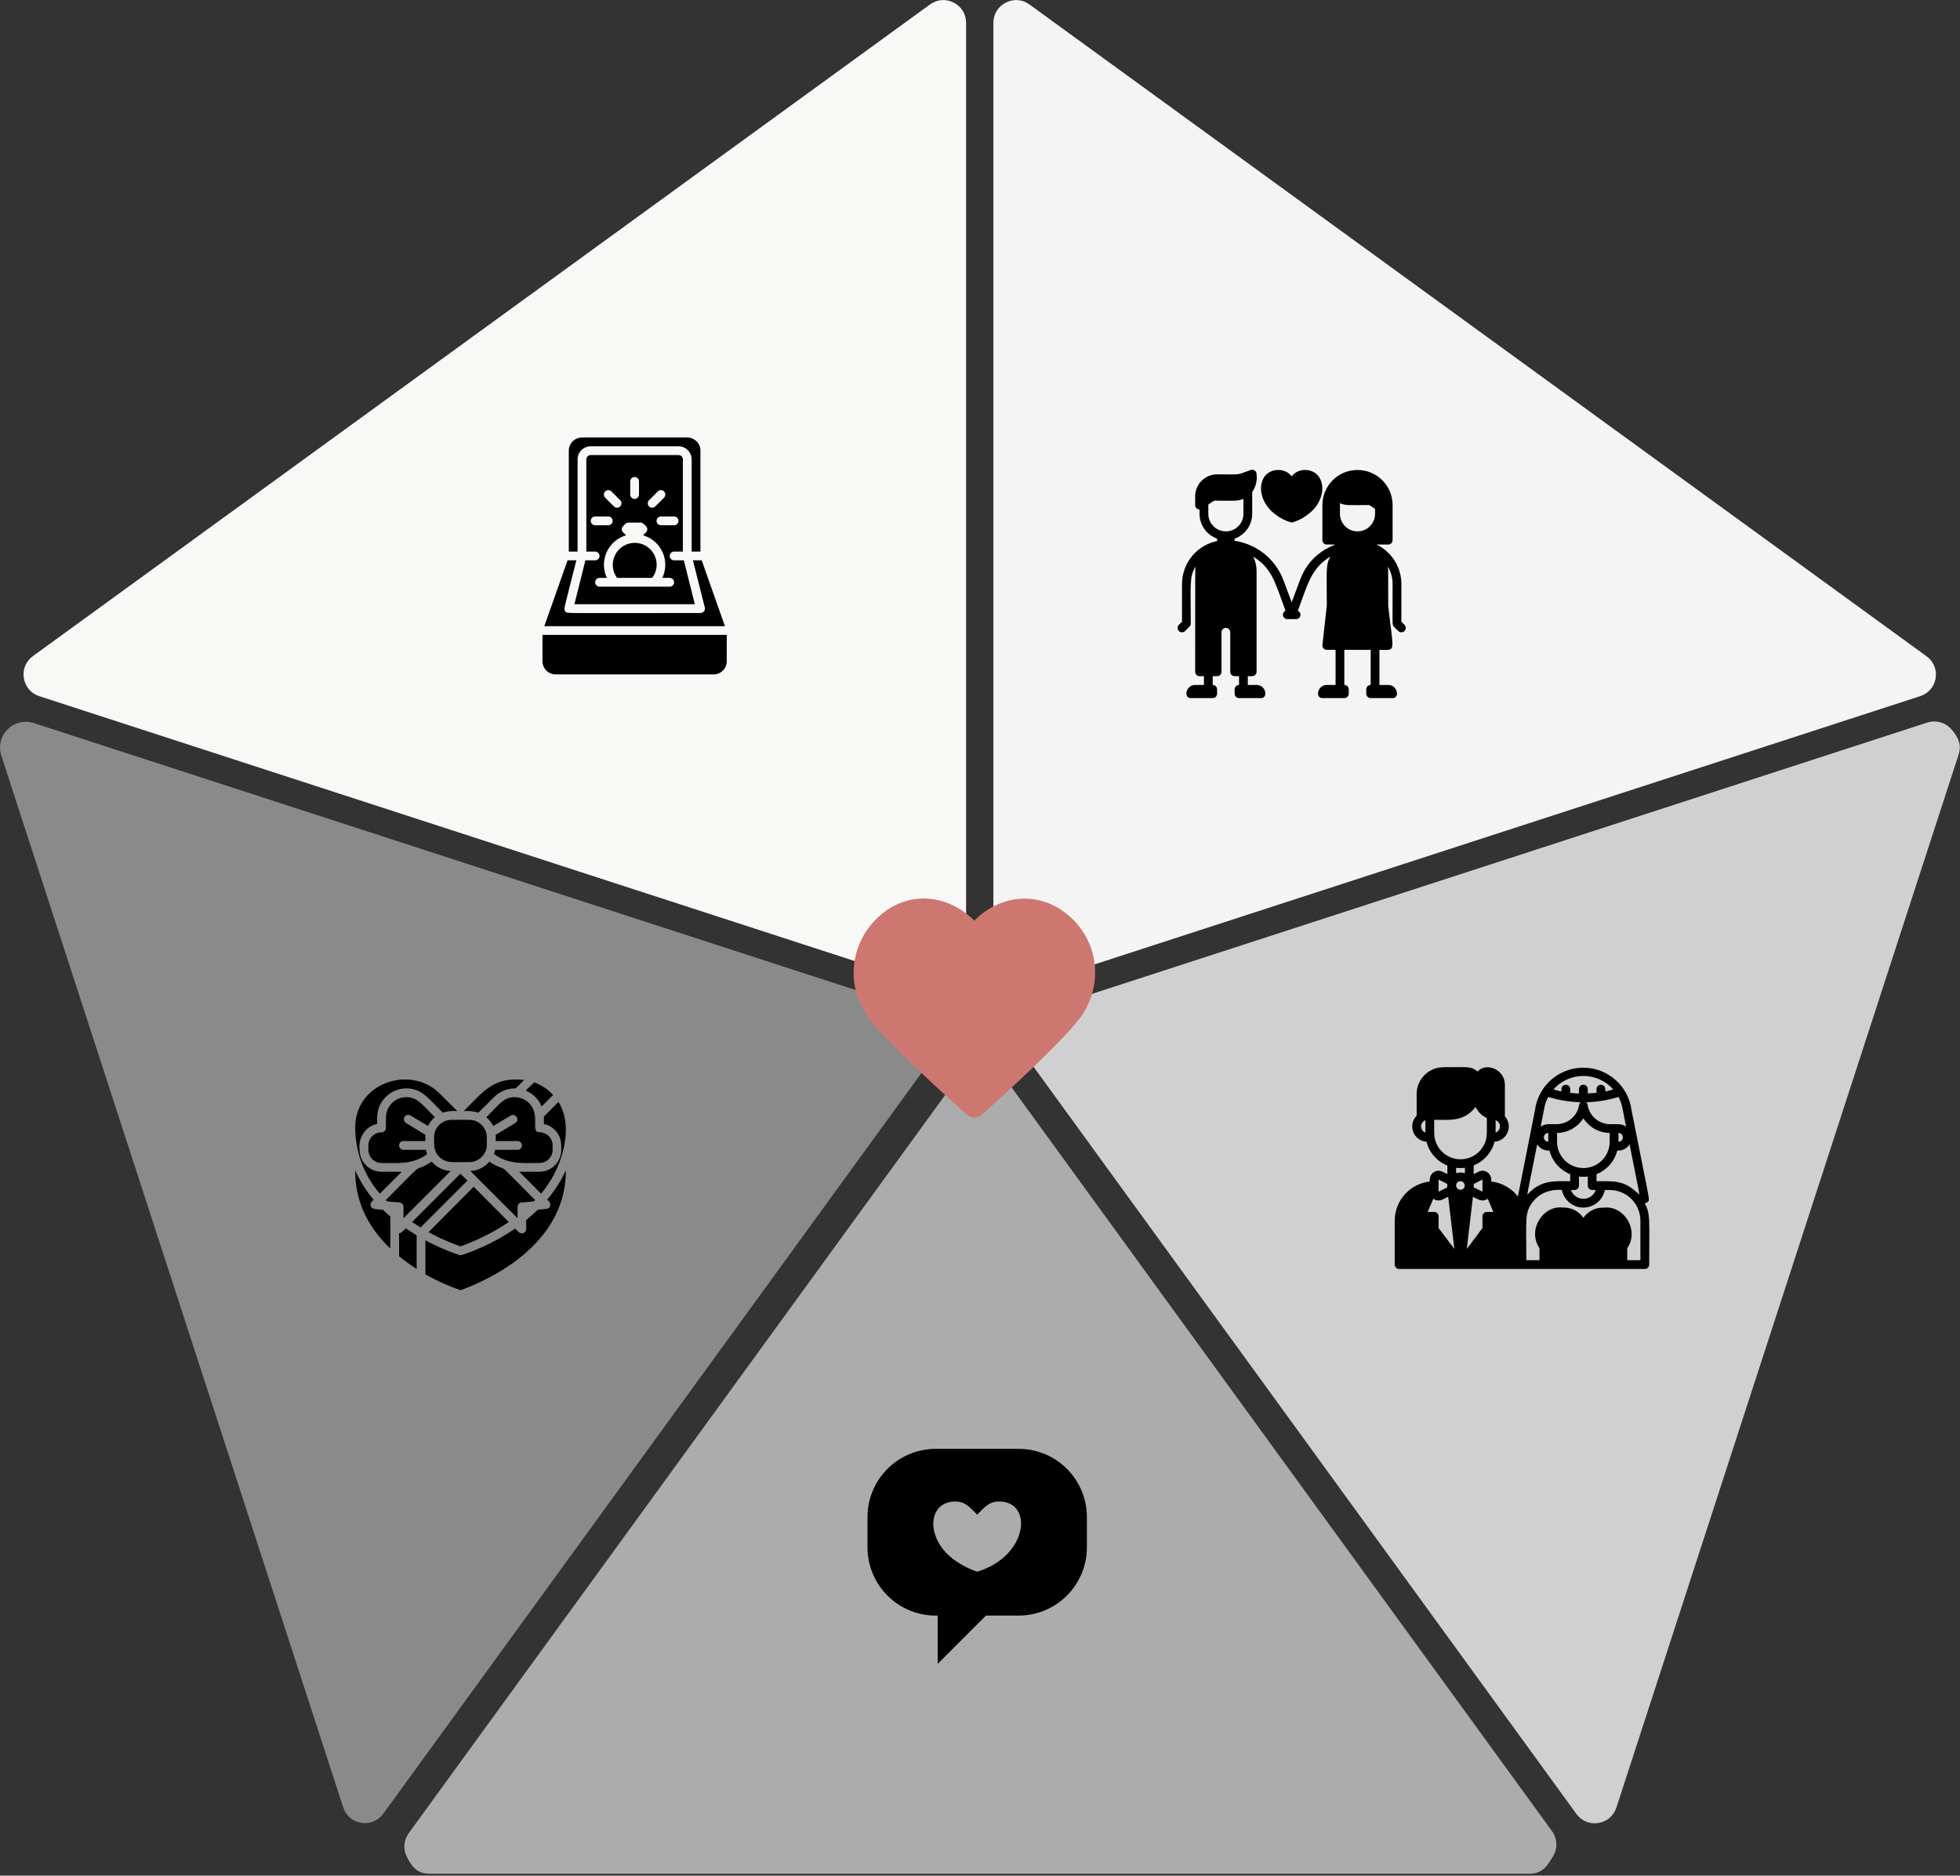
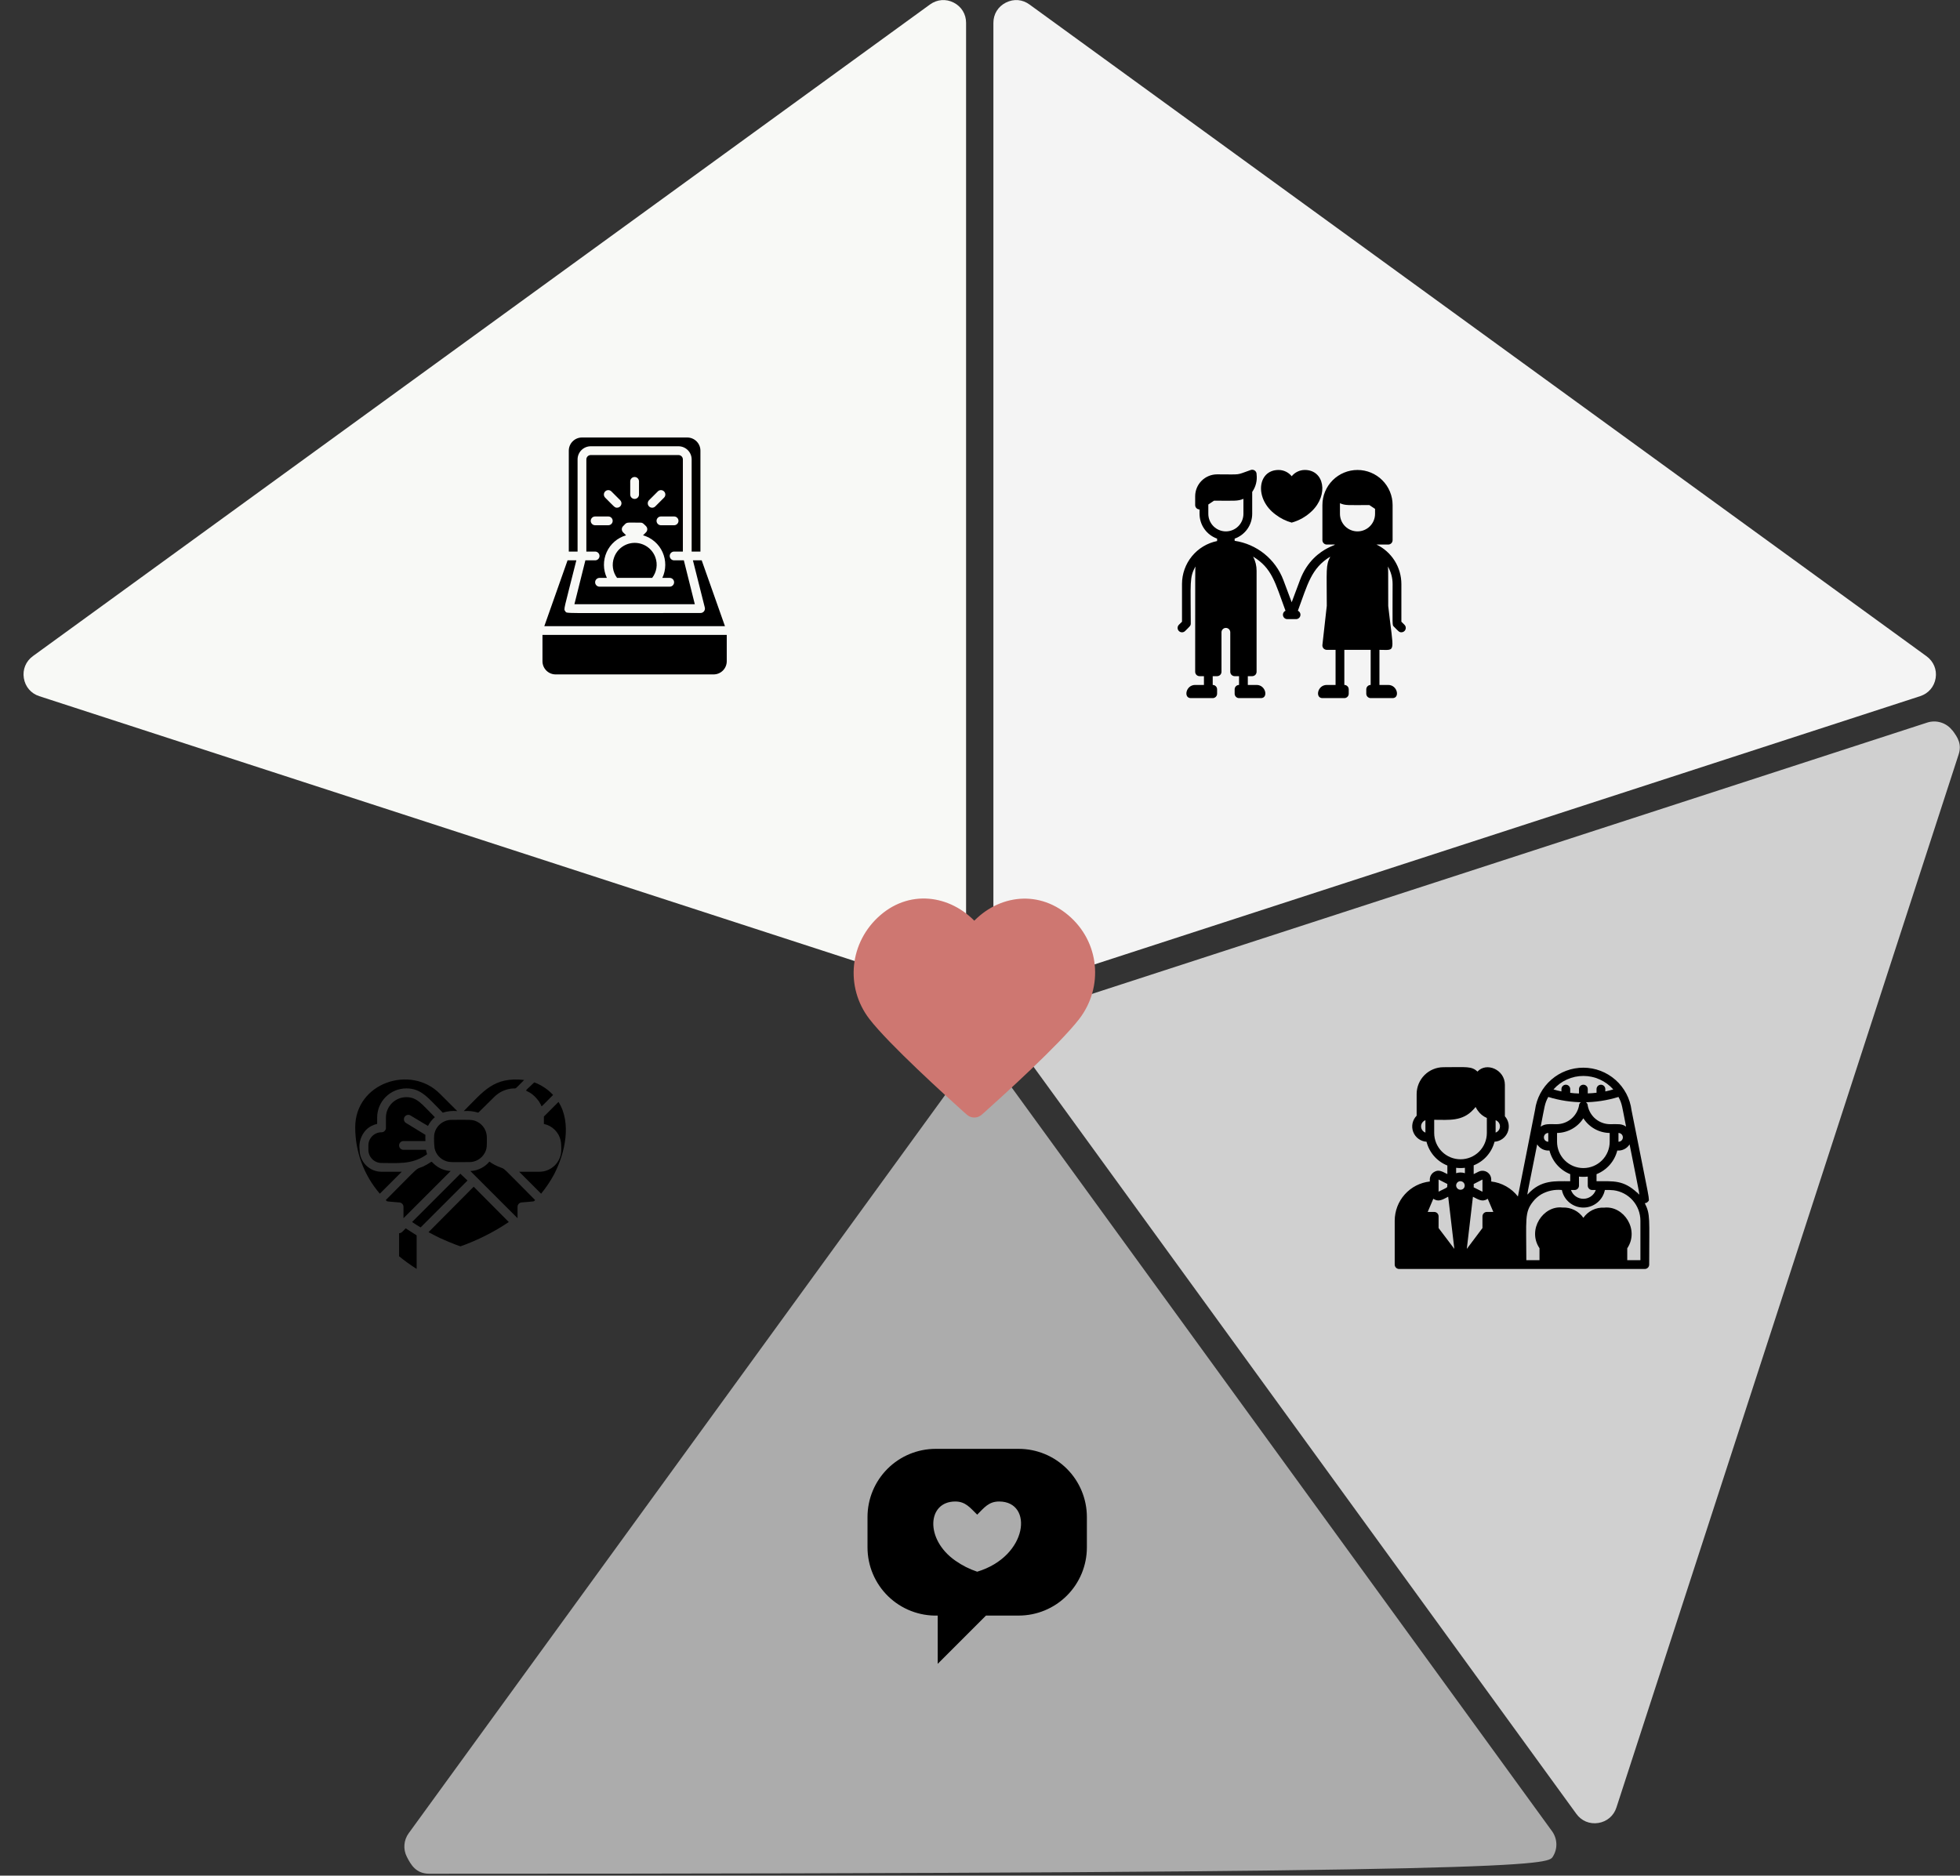
<svg xmlns="http://www.w3.org/2000/svg" width="349" height="334" viewBox="0 0 349 334" fill="none">
  <rect x="0" y="0" width="349" height="334" fill="#333333" stroke="none" />
  <g clip-path="url(#clip0_5604_372447)">
    <path d="M172.022 172.008V4.07C172.022 2.511 171.2 1.169 169.814 0.462C168.429 -0.245 166.856 -0.115 165.6 0.794L5.859 116.836C4.604 117.746 3.998 119.218 4.243 120.747C4.488 122.277 5.513 123.489 6.985 123.966L166.726 175.861C167.967 176.265 169.295 176.048 170.363 175.284C171.416 174.519 172.037 173.321 172.037 172.008H172.022Z" fill="#F8F9F6" />
    <path d="M102.844 81.812C102.844 81.191 103.091 80.595 103.53 80.155C103.97 79.716 104.566 79.469 105.188 79.469H120.812C121.434 79.469 122.03 79.716 122.47 80.155C122.909 80.595 123.156 81.191 123.156 81.812V98.219H124.719V80.25C124.719 79.628 124.472 79.032 124.032 78.593C123.593 78.153 122.997 77.906 122.375 77.906H103.625C103.003 77.906 102.407 78.153 101.968 78.593C101.528 79.032 101.281 79.628 101.281 80.25V98.219H102.844V81.812Z" fill="black" />
    <path d="M105.969 99.781H104.234L102.281 107.594H123.719L121.766 99.781H120.031C119.824 99.781 119.625 99.699 119.479 99.552C119.332 99.406 119.25 99.207 119.25 99C119.25 98.793 119.332 98.594 119.479 98.448C119.625 98.301 119.824 98.219 120.031 98.219H121.594V81.812C121.594 81.605 121.511 81.407 121.365 81.26C121.218 81.114 121.02 81.031 120.812 81.031H105.187C104.98 81.031 104.782 81.114 104.635 81.26C104.489 81.407 104.406 81.605 104.406 81.812V98.219H105.969C106.176 98.219 106.375 98.301 106.521 98.448C106.668 98.594 106.75 98.793 106.75 99C106.75 99.207 106.668 99.406 106.521 99.552C106.375 99.699 106.176 99.781 105.969 99.781ZM120.031 93.531H117.687C117.48 93.531 117.282 93.449 117.135 93.302C116.989 93.156 116.906 92.957 116.906 92.75C116.906 92.543 116.989 92.344 117.135 92.198C117.282 92.051 117.48 91.969 117.687 91.969H120.031C120.238 91.969 120.437 92.051 120.584 92.198C120.73 92.344 120.812 92.543 120.812 92.75C120.812 92.957 120.73 93.156 120.584 93.302C120.437 93.449 120.238 93.531 120.031 93.531ZM115.57 89.07L117.133 87.508C117.28 87.361 117.479 87.278 117.687 87.278C117.896 87.278 118.095 87.361 118.242 87.508C118.389 87.655 118.472 87.855 118.472 88.062C118.472 88.27 118.389 88.47 118.242 88.617L116.68 90.18C116.607 90.252 116.52 90.31 116.425 90.35C116.33 90.389 116.228 90.409 116.125 90.409C116.022 90.409 115.92 90.389 115.825 90.35C115.73 90.31 115.643 90.252 115.57 90.18C115.497 90.107 115.44 90.02 115.4 89.925C115.361 89.83 115.341 89.728 115.341 89.625C115.341 89.522 115.361 89.42 115.4 89.325C115.44 89.23 115.497 89.143 115.57 89.07ZM112.219 85.719C112.219 85.511 112.301 85.313 112.448 85.166C112.594 85.02 112.793 84.938 113 84.938C113.207 84.938 113.406 85.02 113.552 85.166C113.699 85.313 113.781 85.511 113.781 85.719V88.062C113.781 88.27 113.699 88.468 113.552 88.615C113.406 88.761 113.207 88.844 113 88.844C112.793 88.844 112.594 88.761 112.448 88.615C112.301 88.468 112.219 88.27 112.219 88.062V85.719ZM108.867 87.508L110.43 89.07C110.54 89.18 110.615 89.319 110.646 89.471C110.676 89.624 110.661 89.781 110.601 89.925C110.542 90.068 110.441 90.19 110.311 90.276C110.182 90.362 110.03 90.407 109.875 90.406C109.445 90.406 109.422 90.281 107.758 88.617C107.611 88.47 107.528 88.27 107.528 88.062C107.528 87.855 107.611 87.655 107.758 87.508C107.905 87.361 108.104 87.278 108.312 87.278C108.521 87.278 108.72 87.361 108.867 87.508ZM105.969 93.531C105.762 93.531 105.563 93.449 105.416 93.302C105.27 93.156 105.187 92.957 105.187 92.75C105.187 92.543 105.27 92.344 105.416 92.198C105.563 92.051 105.762 91.969 105.969 91.969H108.312C108.52 91.969 108.718 92.051 108.865 92.198C109.011 92.344 109.094 92.543 109.094 92.75C109.094 92.957 109.011 93.156 108.865 93.302C108.718 93.449 108.52 93.531 108.312 93.531H105.969ZM108.062 102.906C107.725 102.191 107.546 101.412 107.539 100.621C107.532 99.83 107.696 99.047 108.02 98.326C108.345 97.605 108.822 96.963 109.419 96.444C110.015 95.925 110.717 95.542 111.477 95.32L110.953 94.797C110.88 94.724 110.822 94.638 110.782 94.543C110.742 94.447 110.722 94.345 110.722 94.242C110.722 94.139 110.742 94.037 110.782 93.942C110.822 93.847 110.88 93.76 110.953 93.688C111.734 92.906 111.25 93.07 114.078 93.07C114.406 93.07 114.516 93.18 115.023 93.688C115.097 93.76 115.155 93.847 115.194 93.942C115.234 94.037 115.255 94.139 115.255 94.242C115.255 94.345 115.234 94.447 115.194 94.543C115.155 94.638 115.097 94.724 115.023 94.797L114.5 95.32C115.261 95.539 115.966 95.921 116.565 96.438C117.164 96.956 117.644 97.598 117.971 98.319C118.298 99.041 118.464 99.824 118.458 100.616C118.453 101.408 118.275 102.19 117.937 102.906H119.25C119.457 102.906 119.656 102.989 119.802 103.135C119.949 103.282 120.031 103.48 120.031 103.688C120.031 103.895 119.949 104.093 119.802 104.24C119.656 104.386 119.457 104.469 119.25 104.469H106.75C106.543 104.469 106.344 104.386 106.198 104.24C106.051 104.093 105.969 103.895 105.969 103.688C105.969 103.48 106.051 103.282 106.198 103.135C106.344 102.989 106.543 102.906 106.75 102.906H108.062Z" fill="black" />
    <path d="M124.945 99.781H123.383L125.5 108.187C125.529 108.304 125.53 108.427 125.504 108.544C125.478 108.662 125.425 108.772 125.35 108.866C125.274 108.96 125.178 109.035 125.068 109.085C124.959 109.135 124.839 109.16 124.719 109.156C99.328 109.156 101.008 109.297 100.664 108.859C100.32 108.422 100.367 108.805 102.625 99.781H101.062L96.922 111.5H129.086L124.945 99.781Z" fill="black" />
    <path d="M96.594 113.062V117.75C96.594 118.372 96.841 118.968 97.28 119.407C97.72 119.847 98.316 120.094 98.938 120.094H127.062C127.684 120.094 128.28 119.847 128.72 119.407C129.159 118.968 129.406 118.372 129.406 117.75V113.062H96.594Z" fill="black" />
    <path d="M116.125 102.906C116.52 102.397 116.78 101.797 116.881 101.16C116.982 100.524 116.921 99.872 116.703 99.266C116.433 98.506 115.934 97.849 115.275 97.384C114.616 96.92 113.83 96.67 113.023 96.67C112.217 96.67 111.431 96.92 110.772 97.384C110.113 97.849 109.614 98.506 109.344 99.266C109.121 99.868 109.053 100.518 109.146 101.154C109.238 101.79 109.489 102.392 109.875 102.906H116.125Z" fill="black" />
    <path d="M347.623 130.056C346.57 128.685 344.766 128.151 343.164 128.67L183.683 180.479C182.442 180.883 181.489 181.835 181.085 183.077C180.681 184.318 180.897 185.645 181.662 186.699L280.69 323.003C281.6 324.259 283.057 324.865 284.601 324.62C286.131 324.374 287.343 323.35 287.82 321.878L348.749 134.371C349.341 132.567 348.662 131.383 347.638 130.041L347.623 130.056Z" fill="#D0D0D0" />
    <path d="M292.875 214.25C292.984 214.246 293.092 214.218 293.19 214.17C293.288 214.122 293.375 214.053 293.445 213.969C293.789 213.562 293.867 214.625 290.516 197.719C290.255 195.628 289.242 193.703 287.665 192.305C286.089 190.908 284.057 190.132 281.949 190.125C279.842 190.117 277.805 190.877 276.218 192.264C274.631 193.65 273.604 195.567 273.328 197.656L270.281 213.062C269.707 212.323 268.991 211.706 268.176 211.248C267.36 210.789 266.461 210.497 265.531 210.391V210.047C265.532 209.78 265.464 209.517 265.334 209.284C265.204 209.051 265.017 208.854 264.789 208.714C264.562 208.574 264.303 208.494 264.036 208.483C263.769 208.471 263.504 208.528 263.266 208.648L262.406 209.078V207.516C263.312 207.156 264.12 206.588 264.764 205.858C265.409 205.128 265.873 204.256 266.117 203.312C266.627 203.277 267.116 203.1 267.529 202.801C267.943 202.501 268.264 202.091 268.456 201.618C268.648 201.145 268.704 200.628 268.616 200.125C268.528 199.622 268.302 199.154 267.961 198.773C267.961 198.625 267.961 197.414 267.961 193.164C267.961 190.469 264.688 189.07 263.078 190.82C262.008 189.82 261.172 190.039 257.016 190.039C255.752 190.043 254.541 190.548 253.648 191.442C252.755 192.337 252.252 193.548 252.25 194.812C252.25 197.453 252.25 198.625 252.25 198.672C251.882 199.043 251.628 199.513 251.519 200.025C251.41 200.536 251.451 201.068 251.636 201.558C251.822 202.047 252.144 202.472 252.564 202.784C252.985 203.095 253.486 203.278 254.008 203.312C254.248 204.261 254.709 205.14 255.354 205.876C255.999 206.612 256.81 207.184 257.719 207.547V209.07C256.734 208.586 256.156 208.195 255.328 208.719C255.103 208.859 254.917 209.055 254.789 209.288C254.66 209.52 254.593 209.781 254.594 210.047V210.391C252.876 210.583 251.288 211.401 250.135 212.69C248.982 213.978 248.345 215.646 248.344 217.375V225.187C248.344 225.395 248.426 225.593 248.573 225.74C248.719 225.886 248.918 225.969 249.125 225.969H292.875C293.082 225.969 293.281 225.886 293.427 225.74C293.574 225.593 293.656 225.395 293.656 225.187C293.656 217.008 293.898 216.297 292.875 214.25ZM291.5 212.367C289.047 210.117 287.359 210.344 284.281 210.344V209.086C285.186 208.726 285.993 208.156 286.635 207.425C287.277 206.693 287.737 205.819 287.977 204.875C288.407 204.912 288.838 204.829 289.224 204.636C289.61 204.443 289.935 204.147 290.164 203.781C292.203 214.094 292.094 212.922 291.531 212.359L291.5 212.367ZM275.688 195.336C279.759 196.596 284.116 196.596 288.188 195.336C288.859 196.586 288.82 197.016 289.539 200.617C288.758 200.07 288.125 200.187 286.703 200.187C285.762 200.185 284.851 199.857 284.124 199.259C283.398 198.661 282.901 197.829 282.719 196.906C282.719 196.699 282.636 196.5 282.49 196.354C282.343 196.207 282.145 196.125 281.938 196.125C281.73 196.125 281.532 196.207 281.385 196.354C281.239 196.5 281.156 196.699 281.156 196.906C280.971 197.828 280.474 198.658 279.748 199.256C279.022 199.853 278.112 200.183 277.172 200.187C275.766 200.187 275.109 200.078 274.336 200.625C275.062 196.937 275.023 196.555 275.688 195.336ZM288.188 203.312V201.75C288.395 201.75 288.593 201.832 288.74 201.979C288.886 202.125 288.969 202.324 288.969 202.531C288.969 202.738 288.886 202.937 288.74 203.084C288.593 203.23 288.395 203.312 288.188 203.312ZM275.688 201.75V203.312C275.48 203.312 275.282 203.23 275.135 203.084C274.989 202.937 274.906 202.738 274.906 202.531C274.906 202.324 274.989 202.125 275.135 201.979C275.282 201.832 275.48 201.75 275.688 201.75ZM277.25 201.75C278.187 201.735 279.105 201.488 279.923 201.031C280.741 200.574 281.433 199.922 281.938 199.133C282.441 199.923 283.133 200.576 283.951 201.033C284.769 201.49 285.688 201.736 286.625 201.75V203.312C286.625 204.556 286.131 205.748 285.252 206.627C284.373 207.506 283.181 208 281.938 208C280.694 208 279.502 207.506 278.623 206.627C277.744 205.748 277.25 204.556 277.25 203.312V201.75ZM279.727 211.906H280.375C280.582 211.906 280.781 211.824 280.927 211.677C281.074 211.531 281.156 211.332 281.156 211.125V209.516C281.675 209.578 282.2 209.578 282.719 209.516V211.125C282.719 211.332 282.801 211.531 282.948 211.677C283.094 211.824 283.293 211.906 283.5 211.906H284.148C283.987 212.364 283.688 212.761 283.292 213.041C282.896 213.322 282.423 213.472 281.938 213.472C281.452 213.472 280.979 213.322 280.583 213.041C280.187 212.761 279.888 212.364 279.727 211.906ZM287.258 193.992C286.793 194.136 286.321 194.256 285.844 194.352V193.937C285.844 193.73 285.761 193.532 285.615 193.385C285.468 193.239 285.27 193.156 285.062 193.156C284.855 193.156 284.657 193.239 284.51 193.385C284.364 193.532 284.281 193.73 284.281 193.937V194.586C283.773 194.648 283.25 194.687 282.719 194.703V193.937C282.719 193.73 282.636 193.532 282.49 193.385C282.343 193.239 282.145 193.156 281.938 193.156C281.73 193.156 281.532 193.239 281.385 193.385C281.239 193.532 281.156 193.73 281.156 193.937V194.719C280.625 194.719 280.102 194.664 279.594 194.602V193.937C279.594 193.73 279.511 193.532 279.365 193.385C279.218 193.239 279.02 193.156 278.812 193.156C278.605 193.156 278.407 193.239 278.26 193.385C278.114 193.532 278.031 193.73 278.031 193.937V194.352C277.554 194.256 277.082 194.136 276.617 193.992C277.284 193.238 278.102 192.635 279.02 192.222C279.937 191.808 280.931 191.595 281.938 191.595C282.944 191.595 283.938 191.808 284.855 192.222C285.773 192.635 286.591 193.238 287.258 193.992ZM273.711 203.781C273.94 204.147 274.265 204.443 274.651 204.636C275.037 204.829 275.468 204.912 275.898 204.875C276.139 205.818 276.599 206.692 277.241 207.423C277.884 208.155 278.69 208.725 279.594 209.086V210.344C276.992 210.344 274.375 210.031 272.016 212.687C271.922 212.687 271.781 213.383 273.711 203.781ZM255.375 215.812H254.219C255.344 213.18 255.195 213.398 255.328 213.531L255.523 213.633C256.305 214.023 257.086 213.492 257.867 213.102L258.961 222.391L256.156 218.68V216.594C256.156 216.387 256.074 216.188 255.927 216.041C255.781 215.895 255.582 215.812 255.375 215.812ZM259.914 210.344C260.074 210.32 260.238 210.346 260.382 210.419C260.527 210.493 260.645 210.609 260.721 210.752C260.796 210.896 260.825 211.059 260.804 211.219C260.783 211.38 260.712 211.53 260.602 211.648C260.494 211.752 260.358 211.822 260.211 211.851C260.064 211.879 259.913 211.865 259.773 211.81C259.634 211.755 259.514 211.661 259.427 211.54C259.34 211.418 259.289 211.274 259.281 211.125C259.278 210.941 259.34 210.762 259.455 210.619C259.571 210.476 259.734 210.379 259.914 210.344ZM260.844 207.953V208.914C260.337 208.745 259.788 208.745 259.281 208.914V207.953C259.8 208.016 260.325 208.016 260.844 207.953ZM262.273 213.109C263.148 213.547 263.914 214.094 264.797 213.531C264.93 213.398 264.797 213.219 265.906 215.812H264.75C264.543 215.812 264.344 215.895 264.198 216.041C264.051 216.188 263.969 216.387 263.969 216.594V218.68L261.18 222.398L262.273 213.109ZM263.969 210.039C263.969 210.117 263.969 209.609 263.969 212.211L262.406 211.43C262.42 211.235 262.42 211.039 262.406 210.844L263.969 210.039ZM266.312 201.68V199.477C266.539 199.559 266.734 199.708 266.872 199.906C267.01 200.103 267.085 200.337 267.085 200.578C267.085 200.819 267.01 201.054 266.872 201.251C266.734 201.448 266.539 201.598 266.312 201.68ZM253.812 199.477V201.68C253.586 201.598 253.391 201.448 253.253 201.251C253.115 201.054 253.04 200.819 253.04 200.578C253.04 200.337 253.115 200.103 253.253 199.906C253.391 199.708 253.586 199.559 253.812 199.477ZM255.375 201.75V199.406C258.008 199.406 260.391 199.727 262.359 197.57C262.961 196.969 262.555 196.969 263.141 197.773C263.545 198.35 264.103 198.802 264.75 199.078V201.75C264.75 202.993 264.256 204.185 263.377 205.065C262.498 205.944 261.306 206.437 260.062 206.437C258.819 206.437 257.627 205.944 256.748 205.065C255.869 204.185 255.375 202.993 255.375 201.75ZM257.719 210.836C257.617 211.617 258.094 211.227 256.156 212.203V210.039L257.719 210.836ZM292.094 224.406H289.75V222.289C291.961 218.977 289.133 214.664 285.648 215.047C284.927 215.007 284.207 215.153 283.557 215.47C282.907 215.787 282.35 216.266 281.938 216.859C281.526 216.264 280.969 215.783 280.319 215.463C279.67 215.143 278.95 214.995 278.227 215.031C274.805 214.609 271.883 218.937 274.125 222.273V224.406H271.781C271.781 217.094 271.43 215.906 272.977 213.961C273.379 213.454 273.869 213.023 274.422 212.687C275.54 212.049 276.829 211.776 278.109 211.906C278.289 212.789 278.768 213.583 279.465 214.153C280.163 214.724 281.036 215.035 281.938 215.035C282.839 215.035 283.712 214.724 284.41 214.153C285.107 213.583 285.586 212.789 285.766 211.906C286.287 211.885 286.809 211.9 287.328 211.953C288.645 212.124 289.856 212.768 290.733 213.766C291.61 214.764 292.093 216.047 292.094 217.375V224.406Z" fill="black" />
-     <path d="M276.357 326.084L177.979 190.674C177.214 189.606 176.016 189 174.703 189C173.389 189 172.192 189.606 171.427 190.674L72.774 326.445C71.879 327.671 71.749 329.288 72.442 330.644C73.178 332.087 74.073 333.66 76.454 333.66H272.36C274.77 333.66 275.593 332.058 276.502 330.615C277.396 329.201 277.324 327.426 276.357 326.084Z" fill="#ACACAC" />
+     <path d="M276.357 326.084L177.979 190.674C177.214 189.606 176.016 189 174.703 189C173.389 189 172.192 189.606 171.427 190.674L72.774 326.445C71.879 327.671 71.749 329.288 72.442 330.644C73.178 332.087 74.073 333.66 76.454 333.66C274.77 333.66 275.593 332.058 276.502 330.615C277.396 329.201 277.324 327.426 276.357 326.084Z" fill="#ACACAC" />
    <path d="M181.391 258H166.609C163.389 258 160.301 259.279 158.025 261.556C155.748 263.833 154.469 266.921 154.469 270.141V275.547C154.469 277.172 154.795 278.78 155.428 280.276C156.061 281.773 156.988 283.127 158.153 284.259C159.319 285.391 160.699 286.277 162.214 286.866C163.728 287.455 165.345 287.735 166.969 287.688V296.281L175.562 287.688H181.391C184.611 287.688 187.699 286.408 189.975 284.132C192.252 281.855 193.531 278.767 193.531 275.547V270.141C193.531 266.921 192.252 263.833 189.975 261.556C187.699 259.279 184.611 258 181.391 258ZM174 279.875C172.608 279.411 171.292 278.745 170.094 277.898C164.672 274.102 165.094 267.375 170.094 267.375C171.914 267.375 172.719 268.461 174 269.719C175.25 268.469 176.055 267.375 177.906 267.375C184.055 267.375 183.078 277.141 174 279.875Z" fill="black" />
-     <path d="M167.823 183.077C167.418 181.835 166.466 180.883 165.225 180.479L6.018 128.757C4.82 128.367 3.507 128.497 2.424 129.074C0.462 130.128 -0.462 132.437 0.231 134.544L61.117 321.849C61.593 323.321 62.805 324.36 64.335 324.591C65.865 324.836 67.337 324.23 68.246 322.974L167.26 186.684C168.025 185.631 168.241 184.303 167.837 183.062L167.823 183.077Z" fill="#8A8A8A" />
    <path d="M74.188 219.984V225.961C73.101 225.273 72.057 224.519 71.062 223.703V219.594C71.469 219.594 71.586 219.398 72.242 218.734C72.984 219.227 73.406 219.484 74.188 219.984Z" fill="black" />
-     <path d="M100.75 208.555C100.75 222.977 84.141 228.969 82 229.75C79.836 229.004 77.744 228.063 75.75 226.938V220.859C77.696 221.914 79.729 222.797 81.828 223.5C81.991 223.53 82.159 223.514 82.312 223.453C85.656 222.336 88.827 220.759 91.734 218.766C92.164 219.203 92.461 219.625 92.914 219.625C93.121 219.625 93.32 219.543 93.466 219.396C93.613 219.25 93.695 219.051 93.695 218.844V217.25C94.086 216.938 94.953 216.195 95.766 215.406C97.383 215.266 97.75 215.32 97.945 214.758C97.997 214.618 98.007 214.467 97.975 214.321C97.943 214.176 97.871 214.043 97.766 213.938C97.242 213.414 97.352 213.891 98.258 212.578C100.477 209.625 100.75 208.047 100.75 208.555Z" fill="black" />
    <path d="M95.281 213.695C94.969 214.008 95.422 213.898 92.836 214.125C92.647 214.15 92.473 214.243 92.348 214.387C92.223 214.531 92.155 214.716 92.156 214.906V216.93C87.328 212.086 89.234 214 83.75 208.523C84.459 208.501 85.152 208.31 85.773 207.969C86.297 207.688 86.761 207.309 87.141 206.852C87.739 207.28 88.394 207.624 89.086 207.875C90.031 208.281 89.031 207.406 95.281 213.695Z" fill="black" />
    <path d="M90.594 217.609C87.921 219.405 85.034 220.859 82 221.938C81.922 221.938 80.359 221.359 79.195 220.836C78.203 220.453 76.383 219.453 76.305 219.414L84.344 211.32L90.594 217.609Z" fill="black" />
    <path d="M83.242 210.219L74.891 218.57C74.109 218.094 74.047 218.055 73.375 217.602L81.969 209.008L83.242 210.219Z" fill="black" />
    <path d="M80.25 208.523C75.422 213.344 77.406 211.352 71.844 216.93V214.906C71.844 214.711 71.772 214.522 71.64 214.377C71.509 214.233 71.328 214.143 71.133 214.125C68.609 213.906 68.977 214.008 68.695 213.695C75.055 207.336 73.805 208.344 75.281 207.75C77.5 206.695 76.383 206.586 77.555 207.508C78.324 208.121 79.267 208.476 80.25 208.523Z" fill="black" />
    <path d="M93.328 192.312C91.047 194.594 92.438 193.461 90.344 193.984C89.459 194.224 88.651 194.69 88 195.336C84.891 198.406 85.203 198.125 85.125 198.125C84.3 197.876 83.437 197.783 82.578 197.852C86.117 194.32 87.883 191.711 93.328 192.312Z" fill="black" />
    <path d="M98.641 209.156C97.987 210.362 97.221 211.502 96.352 212.562L92.445 208.656C92.672 208.656 92.773 208.656 96.039 208.656C97.075 208.656 98.069 208.245 98.801 207.512C99.534 206.78 99.945 205.786 99.945 204.75C99.945 203.531 99.945 202.406 98.797 201.203C98.263 200.667 97.584 200.298 96.844 200.141V198.828L99.445 196.219C101.797 199.922 100.656 205.297 98.641 209.156Z" fill="black" />
    <path d="M98.484 194.977C96.141 197.32 96.469 197.109 96.359 196.828C96.227 196.557 96.076 196.296 95.906 196.047C93.773 193.203 92.594 195.266 95.125 192.742C96.406 193.21 97.558 193.976 98.484 194.977Z" fill="black" />
-     <path d="M98.406 203.969V204.75C98.406 205.372 98.159 205.968 97.72 206.407C97.28 206.847 96.684 207.094 96.062 207.094C92.938 207.094 90.594 207.406 87.945 205.484C88.031 205.269 88.098 205.047 88.148 204.82C88.148 204.719 87.641 204.75 92.156 204.75C92.364 204.75 92.562 204.668 92.709 204.521C92.855 204.375 92.938 204.176 92.938 203.969C92.938 203.762 92.855 203.563 92.709 203.416C92.562 203.27 92.364 203.188 92.156 203.188H88.25C88.291 202.821 88.291 202.452 88.25 202.086L91.797 199.953C91.953 199.839 92.062 199.672 92.102 199.482C92.142 199.293 92.11 199.096 92.013 198.929C91.916 198.761 91.76 198.636 91.576 198.577C91.391 198.518 91.192 198.53 91.016 198.609C87.062 200.953 87.969 200.547 87.703 200.281C87.419 199.774 87.046 199.321 86.602 198.945C89.031 196.5 89.742 195.375 91.641 195.375C92.607 195.378 93.534 195.763 94.219 196.445C96.328 198.555 94.359 201.625 96.062 201.625C96.684 201.625 97.28 201.872 97.72 202.311C98.159 202.751 98.406 203.347 98.406 203.969Z" fill="black" />
    <path d="M86.688 202.539C86.688 203.93 86.766 204.539 86.273 205.375C85.999 205.851 85.603 206.246 85.128 206.52C84.652 206.794 84.112 206.938 83.562 206.937C80.727 206.937 80.148 207.008 79.453 206.773C78.939 206.604 78.478 206.304 78.116 205.902C77.753 205.501 77.5 205.012 77.383 204.484C77.285 203.694 77.261 202.896 77.312 202.102C77.419 201.351 77.794 200.664 78.369 200.17C78.944 199.675 79.679 199.407 80.438 199.414C83.648 199.414 84.102 199.305 84.992 199.758C85.503 200.021 85.932 200.419 86.231 200.91C86.53 201.401 86.688 201.964 86.688 202.539Z" fill="black" />
    <path d="M77.43 198.938C76.921 199.372 76.504 199.903 76.203 200.5L73.023 198.594C72.847 198.514 72.648 198.503 72.463 198.562C72.279 198.621 72.124 198.746 72.026 198.913C71.929 199.08 71.897 199.278 71.937 199.467C71.977 199.656 72.086 199.824 72.242 199.938L75.75 202.086C75.73 202.453 75.73 202.821 75.75 203.188H71.844C71.636 203.188 71.438 203.27 71.291 203.416C71.145 203.563 71.062 203.762 71.062 203.969C71.062 204.176 71.145 204.375 71.291 204.521C71.438 204.668 71.636 204.75 71.844 204.75H75.844C75.889 205.016 75.96 205.278 76.055 205.531C76.016 205.531 76.055 205.531 75.727 205.758C73.219 207.398 70.734 207.094 67.938 207.094C67.316 207.094 66.72 206.847 66.28 206.407C65.841 205.968 65.594 205.372 65.594 204.75V203.969C65.594 203.347 65.841 202.751 66.28 202.311C66.72 201.872 67.316 201.625 67.938 201.625C68.145 201.625 68.343 201.543 68.49 201.396C68.636 201.25 68.719 201.051 68.719 200.844V199.016C68.718 198.537 68.811 198.063 68.994 197.621C69.176 197.179 69.445 196.777 69.783 196.439C70.121 196.101 70.523 195.833 70.965 195.65C71.407 195.467 71.881 195.374 72.359 195.375C74.312 195.375 75.156 196.672 77.43 198.938Z" fill="black" />
    <path d="M81.422 197.852C80.55 197.774 79.671 197.87 78.836 198.133C76.266 195.563 75.062 193.813 72.359 193.813C70.979 193.813 69.656 194.361 68.68 195.336C67.704 196.312 67.156 197.636 67.156 199.016V200.141C66.404 200.295 65.714 200.667 65.172 201.211C64.732 201.68 64.402 202.241 64.204 202.853C64.007 203.464 63.948 204.112 64.031 204.75C64.031 205.786 64.443 206.78 65.175 207.512C65.908 208.245 66.901 208.656 67.938 208.656C71.555 208.656 71.141 208.656 71.539 208.656L67.633 212.563C64.8 209.277 63.244 205.081 63.25 200.742C63.25 192.805 73.125 189.539 78.305 194.742L81.422 197.852Z" fill="black" />
-     <path d="M69.5 216.625V222.328C65.352 218.375 63.25 213.734 63.25 208.555C63.25 208.312 63.25 208.305 63.367 208.656C64.189 210.455 65.253 212.132 66.531 213.641C66.164 214 65.836 214.258 66.023 214.781C66.211 215.305 66.68 215.297 68.203 215.43C68.594 215.812 68.719 215.961 69.5 216.625Z" fill="black" />
    <path d="M344.665 120.747C344.419 122.292 343.38 123.489 341.908 123.966L182.182 175.861C180.941 176.265 179.627 176.063 178.56 175.298C177.622 174.649 176.885 173.422 176.885 172.008V4.07C176.885 2.511 177.708 1.169 179.108 0.462C180.551 -0.26 182.081 -0.101 183.322 0.808L209.241 19.641L343.049 116.865C344.29 117.775 344.91 119.232 344.665 120.762V120.747Z" fill="#F4F4F4" />
    <path d="M250.086 111.258L249.531 110.711V104C249.529 102.53 249.112 101.09 248.329 99.847C247.545 98.603 246.427 97.605 245.102 96.969H247.188C247.395 96.969 247.593 96.886 247.74 96.74C247.886 96.593 247.969 96.395 247.969 96.188V89.938C247.969 88.28 247.31 86.69 246.138 85.518C244.966 84.346 243.376 83.688 241.719 83.688C240.061 83.688 238.471 84.346 237.299 85.518C236.127 86.69 235.469 88.28 235.469 89.938V96.188C235.469 96.395 235.551 96.593 235.698 96.74C235.844 96.886 236.043 96.969 236.25 96.969C240.586 96.969 234.031 96.484 231.484 103.281L230 107.242L228.516 103.281C227.822 101.452 226.652 99.841 225.128 98.614C223.603 97.388 221.779 96.591 219.844 96.305V95.914C220.757 95.591 221.547 94.994 222.107 94.203C222.667 93.413 222.968 92.468 222.969 91.5V87.594C223.609 86.686 223.888 85.571 223.75 84.469C223.757 84.341 223.732 84.214 223.678 84.098C223.625 83.983 223.543 83.882 223.442 83.805C223.34 83.728 223.221 83.677 223.095 83.656C222.969 83.636 222.84 83.647 222.719 83.688C219.922 84.664 221.258 84.469 216.719 84.469C215.683 84.469 214.689 84.88 213.957 85.613C213.224 86.345 212.813 87.339 212.813 88.375V89.938C212.813 90.145 212.895 90.343 213.041 90.49C213.188 90.636 213.387 90.719 213.594 90.719V91.5C213.595 92.468 213.896 93.413 214.455 94.203C215.015 94.994 215.806 95.591 216.719 95.914V96.344C214.954 96.704 213.368 97.663 212.229 99.058C211.09 100.453 210.468 102.199 210.469 104V110.711L209.914 111.258C209.767 111.405 209.684 111.604 209.684 111.813C209.684 112.021 209.767 112.22 209.914 112.367C210.061 112.514 210.261 112.597 210.469 112.597C210.677 112.597 210.876 112.514 211.023 112.367C211.828 111.563 212.031 111.438 212.031 111.031C212.031 103.789 211.758 102.797 212.875 100.875C212.813 101.422 212.813 100.344 212.813 119.625C212.813 119.832 212.895 120.031 213.041 120.177C213.188 120.324 213.387 120.406 213.594 120.406H214.375V121.969H212.813C211.141 121.969 210.703 124.313 212.031 124.313H215.938C216.145 124.313 216.343 124.23 216.49 124.084C216.636 123.937 216.719 123.738 216.719 123.531V122.75C216.719 122.543 216.636 122.344 216.49 122.198C216.343 122.051 216.145 121.969 215.938 121.969V120.406H216.719C216.926 120.406 217.125 120.324 217.271 120.177C217.418 120.031 217.5 119.832 217.5 119.625V112.594C217.5 112.387 217.582 112.188 217.729 112.041C217.875 111.895 218.074 111.813 218.281 111.813C218.488 111.813 218.687 111.895 218.834 112.041C218.98 112.188 219.063 112.387 219.063 112.594V119.625C219.063 119.832 219.145 120.031 219.291 120.177C219.438 120.324 219.637 120.406 219.844 120.406H220.625V121.969C220.418 121.969 220.219 122.051 220.073 122.198C219.926 122.344 219.844 122.543 219.844 122.75V123.531C219.844 123.738 219.926 123.937 220.073 124.084C220.219 124.23 220.418 124.313 220.625 124.313H224.531C225.859 124.313 225.414 121.969 223.75 121.969H222.188V120.406H222.969C223.176 120.406 223.375 120.324 223.521 120.177C223.668 120.031 223.75 119.832 223.75 119.625V101.656C223.758 100.771 223.544 99.897 223.125 99.117C226.508 101.172 227.031 103.688 228.898 108.758C228.736 108.832 228.604 108.959 228.524 109.118C228.444 109.277 228.421 109.459 228.459 109.633C228.496 109.807 228.592 109.963 228.73 110.075C228.868 110.188 229.041 110.249 229.219 110.25H230.781C230.959 110.249 231.132 110.188 231.27 110.075C231.408 109.963 231.504 109.807 231.542 109.633C231.579 109.459 231.556 109.277 231.476 109.118C231.396 108.959 231.264 108.832 231.102 108.758C232.844 104.07 233.445 101.211 236.875 99.117C236.039 100.68 236.25 101.461 236.25 107.891C236.25 107.969 236.25 107.742 235.469 114.852C235.457 114.961 235.468 115.072 235.502 115.177C235.535 115.282 235.591 115.379 235.665 115.46C235.739 115.542 235.829 115.608 235.93 115.652C236.031 115.697 236.14 115.719 236.25 115.719H237.813V121.969H236.25C234.578 121.969 234.141 124.313 235.469 124.313H239.375C239.582 124.313 239.781 124.23 239.927 124.084C240.074 123.937 240.156 123.738 240.156 123.531V122.75C240.156 122.543 240.074 122.344 239.927 122.198C239.781 122.051 239.582 121.969 239.375 121.969V115.719H244.063V121.969C243.855 121.969 243.657 122.051 243.51 122.198C243.364 122.344 243.281 122.543 243.281 122.75V123.531C243.281 123.738 243.364 123.937 243.51 124.084C243.657 124.23 243.855 124.313 244.063 124.313H247.969C249.297 124.313 248.852 121.969 247.188 121.969H245.625V115.719C248.68 115.719 248.148 116.5 247.188 107.906C247.188 101.109 247.188 101.352 247.125 100.875C247.679 101.823 247.97 102.902 247.969 104C247.969 111.563 247.875 111.266 248.195 111.586C249.023 112.414 249.125 112.594 249.531 112.594C249.686 112.595 249.838 112.549 249.968 112.464C250.097 112.378 250.198 112.255 250.257 112.112C250.317 111.969 250.332 111.811 250.302 111.659C250.271 111.507 250.196 111.367 250.086 111.258ZM215.156 91.5V89.836L216.172 89.156C219.734 89.156 220.383 89.273 221.406 88.828V91.5C221.406 92.329 221.077 93.124 220.491 93.71C219.905 94.296 219.11 94.625 218.281 94.625C217.452 94.625 216.658 94.296 216.072 93.71C215.486 93.124 215.156 92.329 215.156 91.5ZM244.844 91.5C244.844 92.329 244.515 93.124 243.928 93.71C243.342 94.296 242.548 94.625 241.719 94.625C240.89 94.625 240.095 94.296 239.509 93.71C238.923 93.124 238.594 92.329 238.594 91.5V89.609C239.594 90.047 240.023 89.938 243.828 89.938L244.844 90.617V91.5Z" fill="black" />
    <path d="M227.187 91.672C228.029 92.309 228.983 92.781 230 93.062C231.34 92.691 232.566 91.993 233.57 91.031C236.633 88.102 235.789 83.688 232.344 83.688C231.895 83.687 231.451 83.788 231.045 83.981C230.64 84.174 230.283 84.456 230 84.805C229.718 84.455 229.36 84.174 228.955 83.98C228.549 83.787 228.106 83.687 227.656 83.688C223.859 83.688 223.328 88.898 227.187 91.672Z" fill="black" />
    <path fill-rule="evenodd" clip-rule="evenodd" d="M173.486 165.431C169.387 160.582 162.552 159.277 157.417 163.718C152.282 168.158 151.559 175.583 155.592 180.835C158.945 185.201 169.092 194.411 172.418 197.391C172.79 197.725 172.976 197.892 173.193 197.957C173.382 198.014 173.59 198.014 173.779 197.957C173.996 197.892 174.182 197.725 174.554 197.391C177.88 194.411 188.027 185.201 191.38 180.835C195.413 175.583 194.778 168.112 189.555 163.718C184.331 159.324 177.585 160.582 173.486 165.431Z" fill="#CE7771" stroke="#CE7771" stroke-width="2" stroke-linecap="round" stroke-linejoin="round" />
  </g>
  <defs>
    <clipPath id="clip0_5604_372447">
      <rect width="348.951" height="334" fill="white" />
    </clipPath>
  </defs>
</svg>